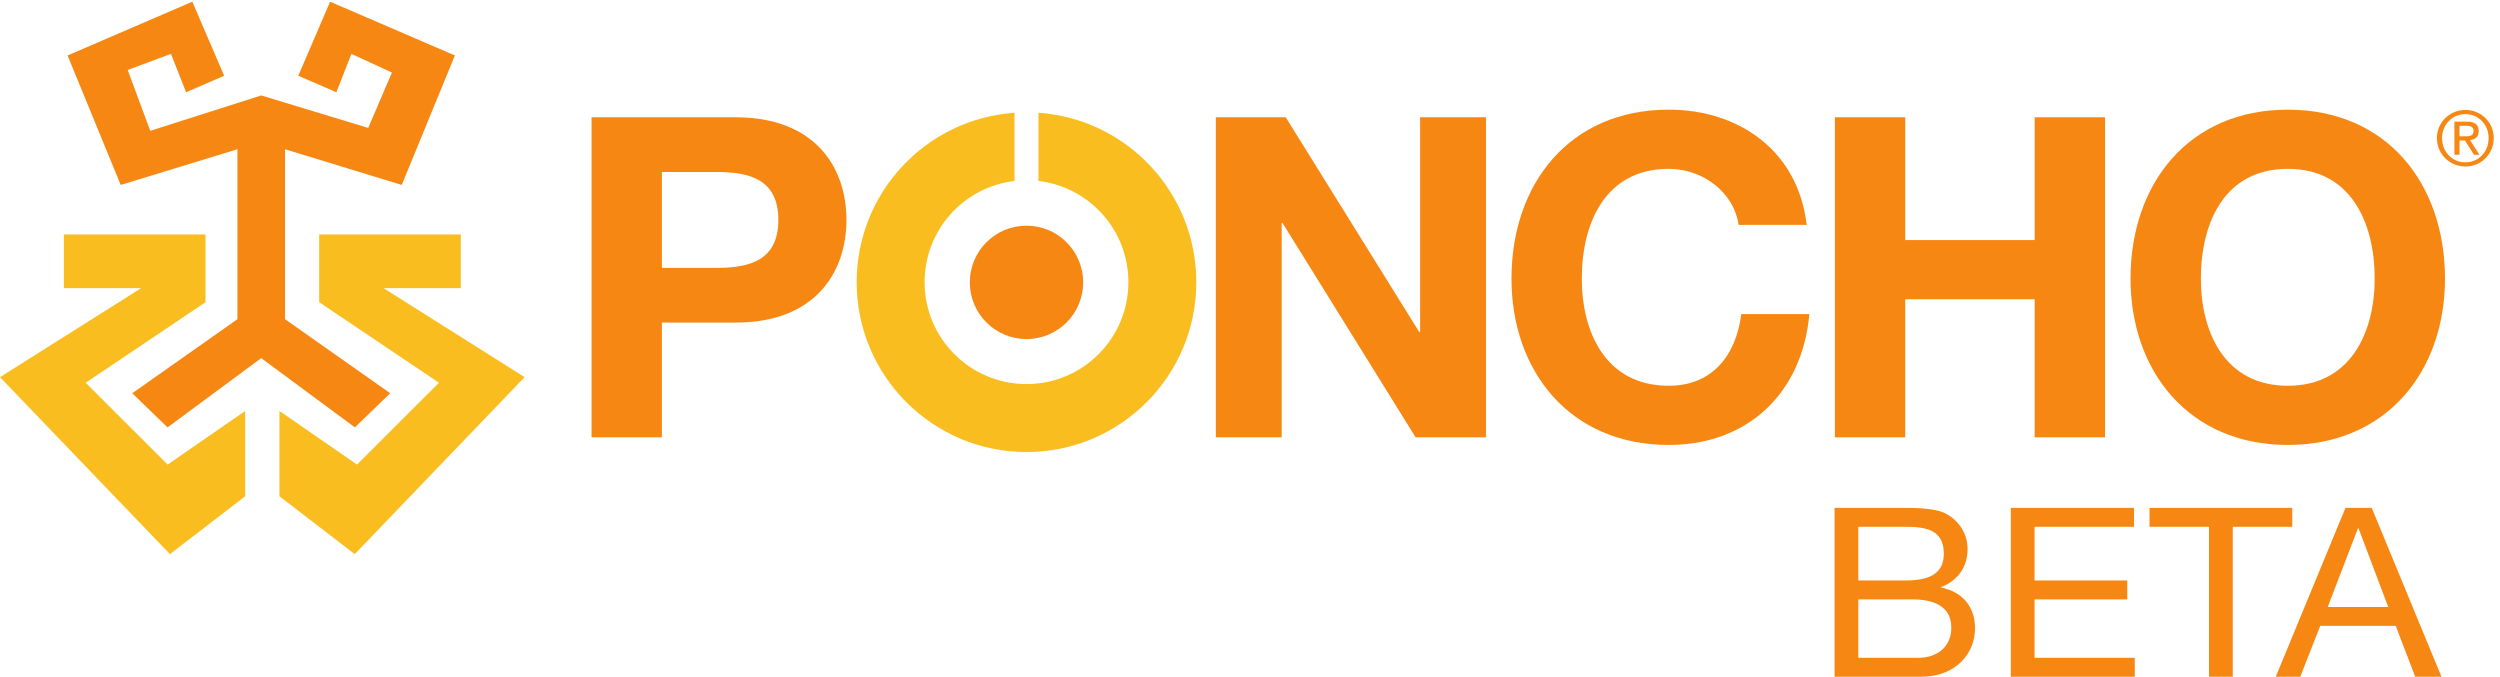
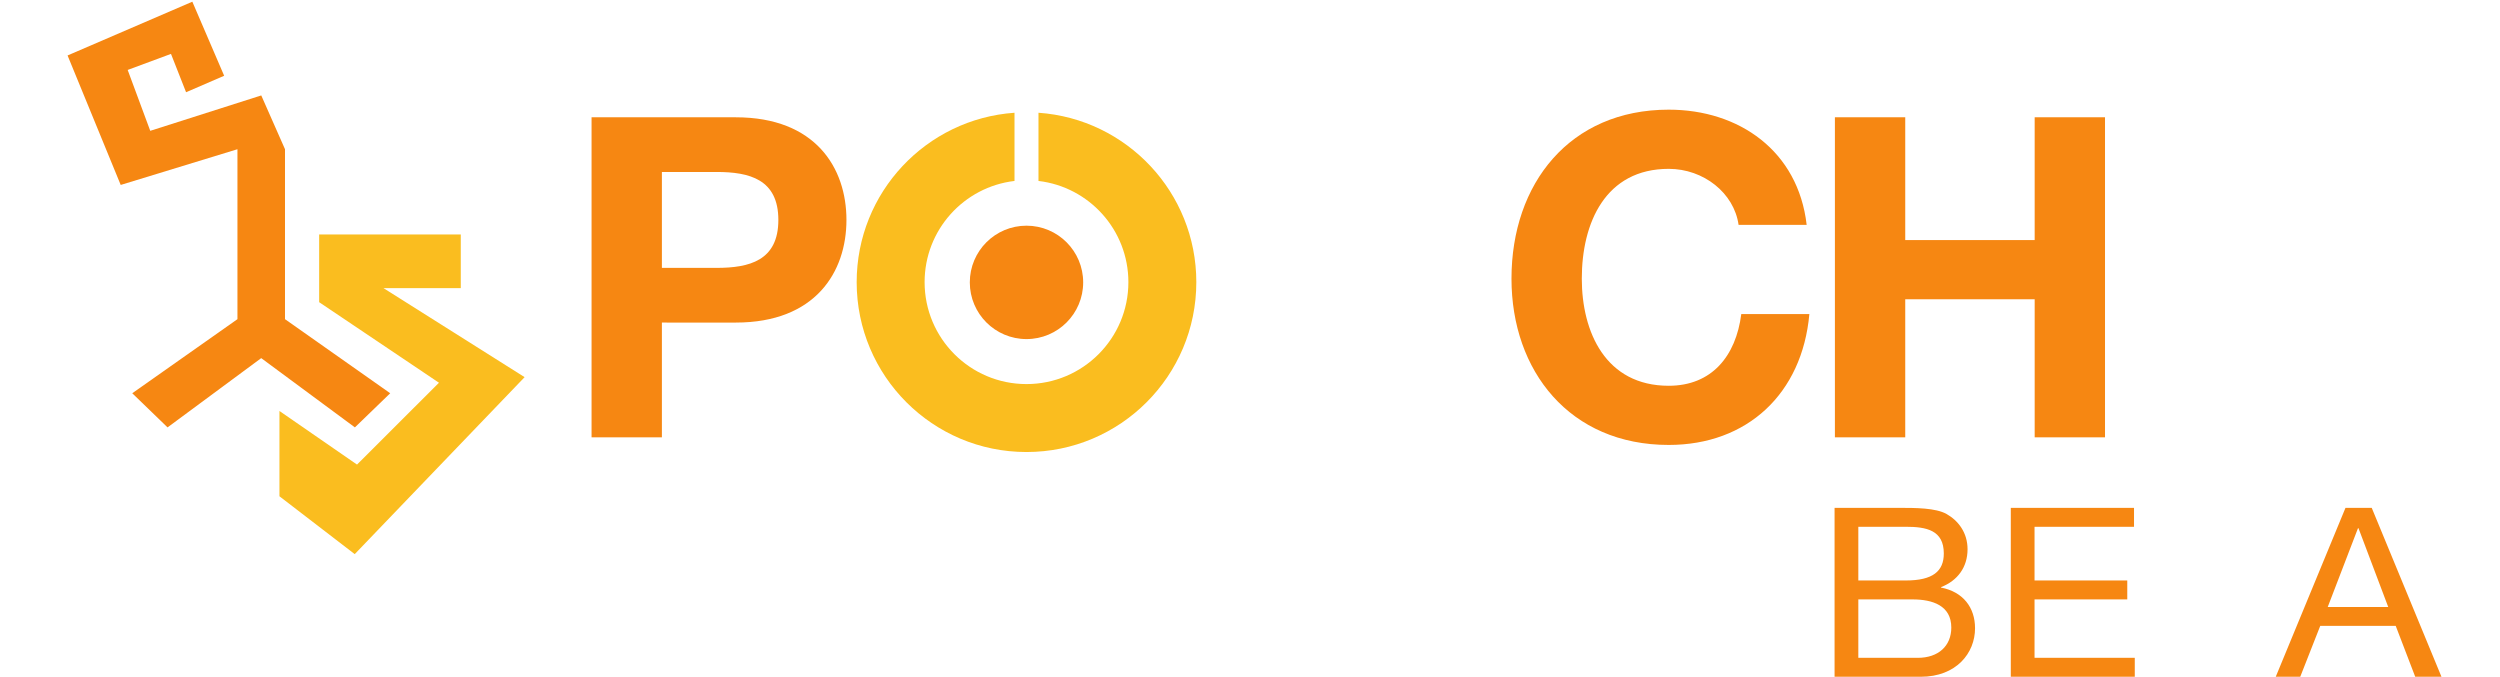
<svg xmlns="http://www.w3.org/2000/svg" xmlns:ns1="http://sodipodi.sourceforge.net/DTD/sodipodi-0.dtd" xmlns:ns2="http://www.inkscape.org/namespaces/inkscape" version="1.1" id="svg1" width="755.907" height="204.627" viewBox="0 0 755.907 204.627" ns1:docname="BrandLogo_DCS-CP_PONCHO-BETA_print_CMYK.eps">
  <defs id="defs1" />
  <ns1:namedview id="namedview1" pagecolor="#ffffff" bordercolor="#000000" borderopacity="0.25" ns2:showpageshadow="2" ns2:pageopacity="0.0" ns2:pagecheckerboard="0" ns2:deskcolor="#d1d1d1">
    <ns2:page x="0" y="0" ns2:label="1" id="page1" width="755.907" height="204.627" margin="0" bleed="0" />
  </ns1:namedview>
  <g id="g1" ns2:groupmode="layer" ns2:label="1">
    <g id="group-R5">
      <path id="path2" d="M 1504.75,929.543 H 1629 c 74.32,0 140.52,16.301 140.52,108.997 0,92.73 -66.2,109.04 -140.52,109.04 h -124.25 z m -159.89,342.347 h 327.92 c 181.27,0 251.54,-115.12 251.54,-233.35 0,-118.192 -70.27,-233.317 -251.54,-233.317 H 1504.75 V 544.344 h -159.89 v 727.546" style="fill:#f68712;fill-opacity:1;fill-rule:nonzero;stroke:none" transform="matrix(0.133,0,0,-0.133,0,204.627)" />
-       <path id="path3" d="m 2764.1,1271.89 h 158.88 l 303.47,-488.054 h 2.03 v 488.054 h 149.68 V 544.344 H 3218.28 L 2915.8,1031.43 h -2 V 544.344 h -149.7 v 727.546" style="fill:#f68712;fill-opacity:1;fill-rule:nonzero;stroke:none" transform="matrix(0.133,0,0,-0.133,0,204.627)" />
      <path id="path4" d="m 3952.49,1027.36 c -10.17,72.33 -79.39,127.34 -158.81,127.34 -143.63,0 -197.61,-122.23 -197.61,-249.649 0,-121.215 53.98,-243.5 197.61,-243.5 97.74,0 152.78,67.234 164.96,163.047 h 154.77 C 4097.11,643.219 3971.88,527.02 3793.68,527.02 c -225.08,0 -357.47,168.144 -357.47,378.031 0,216.049 132.39,384.189 357.47,384.189 159.88,0 294.27,-93.73 313.6,-261.88 h -154.79" style="fill:#f68712;fill-opacity:1;fill-rule:nonzero;stroke:none" transform="matrix(0.133,0,0,-0.133,0,204.627)" />
      <path id="path5" d="m 4171.48,1271.89 h 159.91 V 992.711 h 294.25 v 279.179 h 159.91 V 544.344 H 4625.64 V 858.211 H 4331.39 V 544.344 h -159.91 v 727.546" style="fill:#f68712;fill-opacity:1;fill-rule:nonzero;stroke:none" transform="matrix(0.133,0,0,-0.133,0,204.627)" />
-       <path id="path6" d="m 5201.02,661.551 c 143.59,0 197.58,122.285 197.58,243.5 0,127.419 -53.99,249.649 -197.58,249.649 -143.59,0 -197.55,-122.23 -197.55,-249.649 0,-121.215 53.96,-243.5 197.55,-243.5 z m 0,627.689 c 225.09,0 357.45,-168.14 357.45,-384.189 0,-209.887 -132.36,-378.031 -357.45,-378.031 -225.03,0 -357.46,168.144 -357.46,378.031 0,216.049 132.43,384.189 357.46,384.189" style="fill:#f68712;fill-opacity:1;fill-rule:nonzero;stroke:none" transform="matrix(0.133,0,0,-0.133,0,204.627)" />
-       <path id="path7" d="m 5591.5,1228.55 h 12.21 c 10.27,0 19.76,0.54 19.76,12.43 0,9.95 -8.6,11.52 -16.54,11.52 h -15.43 z m -11.68,33.43 h 29.02 c 17.85,0 26.25,-7.02 26.25,-21.53 0,-13.53 -8.5,-19.2 -19.77,-20.39 l 21.49,-33.24 h -12.46 l -20.52,32.33 h -12.33 v -32.33 h -11.68 z m 25.08,-92.51 c 29.72,0 52.74,23.72 52.74,55.19 0,30.75 -23.02,54.48 -52.74,54.48 -30.04,0 -53.07,-23.73 -53.07,-54.48 0,-31.47 23.03,-55.19 53.07,-55.19 z m 0,119.17 c 35.03,0 64.4,-27.72 64.4,-63.98 0,-36.96 -29.37,-64.68 -64.4,-64.68 -35.24,0 -64.77,27.72 -64.77,64.68 0,36.26 29.53,63.98 64.77,63.98" style="fill:#f68712;fill-opacity:1;fill-rule:nonzero;stroke:none" transform="matrix(0.133,0,0,-0.133,0,204.627)" />
-       <path id="path8" d="M 0,681.141 386.313,278.781 557.406,410.309 V 604.227 L 381.07,482.371 194.816,668.434 467.23,851.551 V 1005.59 H 145.191 V 883.543 H 320.938 L 0,681.141" style="fill:#fabd1f;fill-opacity:1;fill-rule:nonzero;stroke:none" transform="matrix(0.133,0,0,-0.133,0,204.627)" />
-       <path id="path9" d="m 593.945,1321.61 -252.363,-80.48 -51.316,138.43 98.457,36.49 34.297,-87.17 86.601,37.43 -72.371,168.37 -283.641,-122.22 120.797,-294.36 265.399,81.2 V 812.938 L 300.668,644.539 380.895,566.91 593.836,724.383 806.828,566.91 887.074,644.539 647.922,812.938 V 1199.3 l 265.394,-81.2 120.854,294.36 -283.721,122.22 -72.363,-168.37 86.617,-37.43 34.242,87.17 92.086,-42.37 -53.961,-126.01 -243.125,73.94" style="fill:#f68712;fill-opacity:1;fill-rule:nonzero;stroke:none" transform="matrix(0.133,0,0,-0.133,0,204.627)" />
+       <path id="path9" d="m 593.945,1321.61 -252.363,-80.48 -51.316,138.43 98.457,36.49 34.297,-87.17 86.601,37.43 -72.371,168.37 -283.641,-122.22 120.797,-294.36 265.399,81.2 V 812.938 L 300.668,644.539 380.895,566.91 593.836,724.383 806.828,566.91 887.074,644.539 647.922,812.938 V 1199.3 " style="fill:#f68712;fill-opacity:1;fill-rule:nonzero;stroke:none" transform="matrix(0.133,0,0,-0.133,0,204.627)" />
      <path id="path10" d="M 635.305,604.227 811.652,482.371 997.934,668.434 725.582,851.551 V 1005.59 H 1047.53 V 883.543 H 871.77 L 1192.65,681.141 806.445,278.781 635.305,410.309 v 193.918" style="fill:#fabd1f;fill-opacity:1;fill-rule:nonzero;stroke:none" transform="matrix(0.133,0,0,-0.133,0,204.627)" />
      <path id="path11" d="m 2360.89,1282.23 v -155.05 c 115.09,-13.5 204.39,-111.32 204.39,-230.055 0,-127.977 -103.7,-231.727 -231.65,-231.727 -127.93,0 -231.64,103.75 -231.64,231.727 0,118.735 89.3,216.555 204.39,230.055 v 155.05 c -200.5,-14 -358.83,-181.01 -358.83,-385.113 0,-213.281 172.86,-386.195 386.08,-386.195 213.24,0 386.09,172.914 386.09,386.195 0,204.103 -158.33,371.113 -358.83,385.113" style="fill:#fabd1f;fill-opacity:1;fill-rule:nonzero;stroke:none" transform="matrix(0.133,0,0,-0.133,0,204.627)" />
      <path id="path12" d="m 2462.5,896.59 c 0,-71.192 -57.7,-128.899 -128.87,-128.899 -71.16,0 -128.86,57.707 -128.86,128.899 0,71.176 57.7,128.89 128.86,128.89 71.17,0 128.87,-57.714 128.87,-128.89" style="fill:#f68712;fill-opacity:1;fill-rule:nonzero;stroke:none" transform="matrix(0.133,0,0,-0.133,0,204.627)" />
      <path id="path13" d="m 4224.71,43.031 h 135.24 c 46.59,0 76.14,26.879 76.14,68.84 0,50.008 -42.61,63.988 -88.07,63.988 h -123.31 z m 0,175.86 h 107.97 c 61.36,0 86.37,20.968 86.37,61.308 0,53.242 -39.78,60.77 -86.37,60.77 h -107.97 z m -53.99,165.097 h 147.18 c 35.8,0 82.96,0 107.4,-13.988 26.71,-15.059 47.74,-42.48 47.74,-80.121 0,-40.867 -22.74,-71.527 -60.25,-86.051 v -1.066 c 50.01,-9.692 77.29,-45.184 77.29,-92.512 C 4490.08,53.781 4447.46,0 4366.77,0 h -196.05 v 383.988" style="fill:#f68712;fill-opacity:1;fill-rule:nonzero;stroke:none" transform="matrix(0.133,0,0,-0.133,0,204.627)" />
      <path id="path14" d="m 4571.35,383.988 h 280.14 V 340.969 H 4625.33 V 218.891 h 210.82 V 175.859 H 4625.33 V 43.031 H 4853.2 V 0 h -281.85 v 383.988" style="fill:#f68712;fill-opacity:1;fill-rule:nonzero;stroke:none" transform="matrix(0.133,0,0,-0.133,0,204.627)" />
-       <path id="path15" d="m 5021.96,340.969 h -135.24 v 43.019 H 5211.2 V 340.969 H 5075.95 V 0 h -53.99 v 340.969" style="fill:#f68712;fill-opacity:1;fill-rule:nonzero;stroke:none" transform="matrix(0.133,0,0,-0.133,0,204.627)" />
      <path id="path16" d="m 5291.88,158.648 h 137.52 l -67.62,179.09 h -1.14 z m 40.36,225.34 h 59.65 L 5550.44,0 h -59.67 l -44.31,115.629 H 5274.83 L 5229.38,0 h -55.69 l 158.55,383.988" style="fill:#f68712;fill-opacity:1;fill-rule:nonzero;stroke:none" transform="matrix(0.133,0,0,-0.133,0,204.627)" />
    </g>
  </g>
</svg>